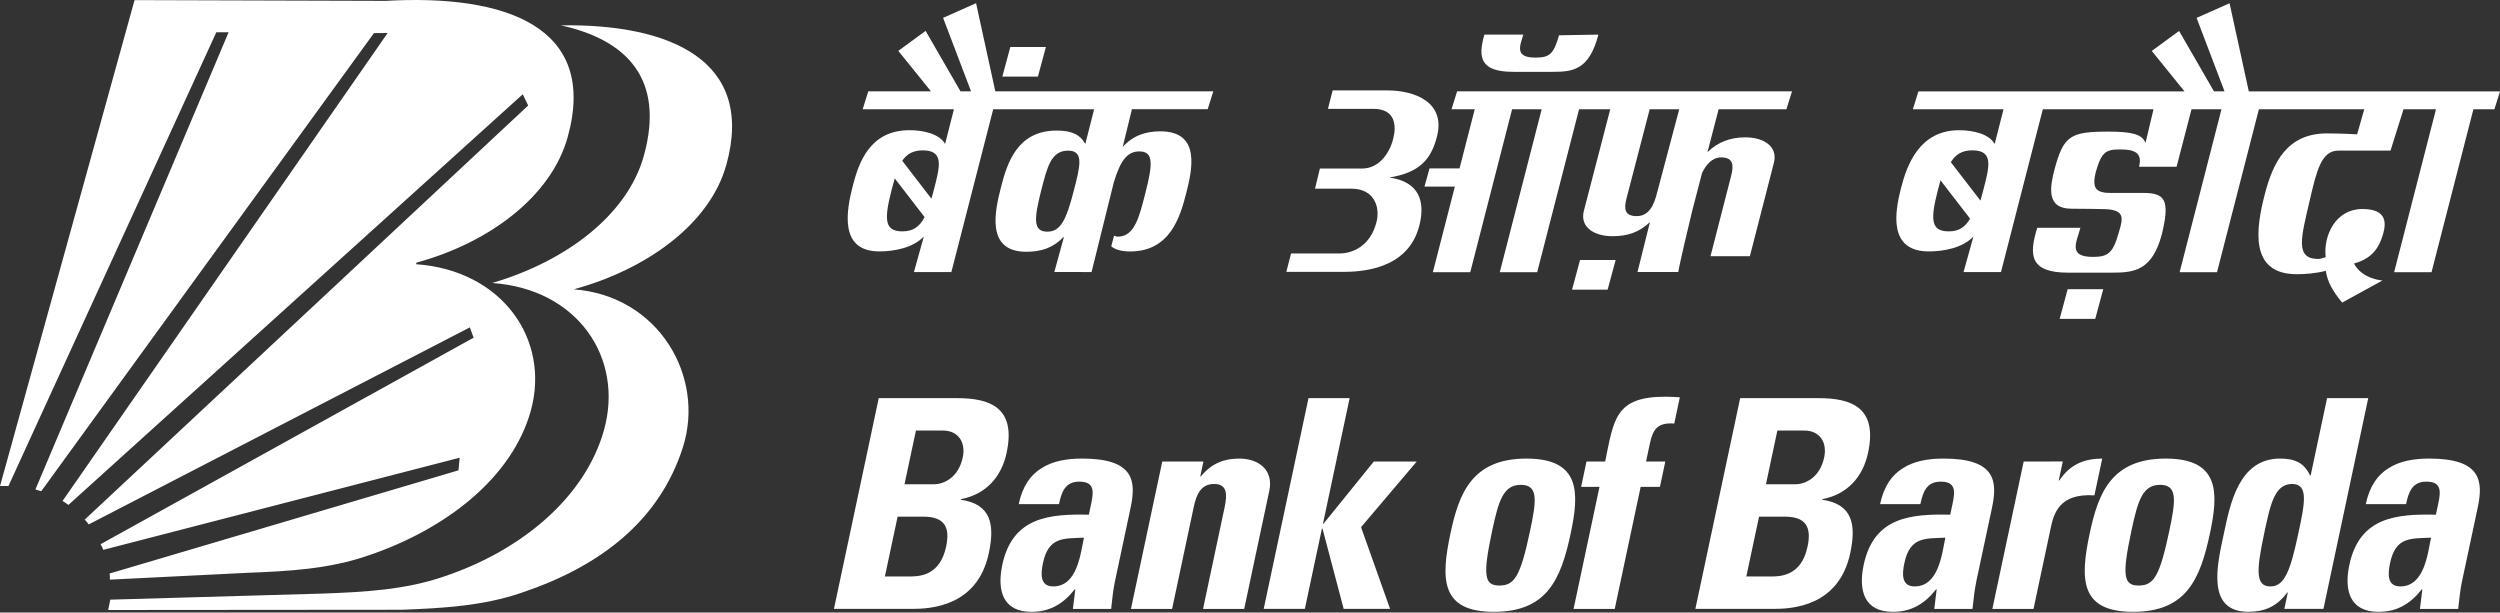
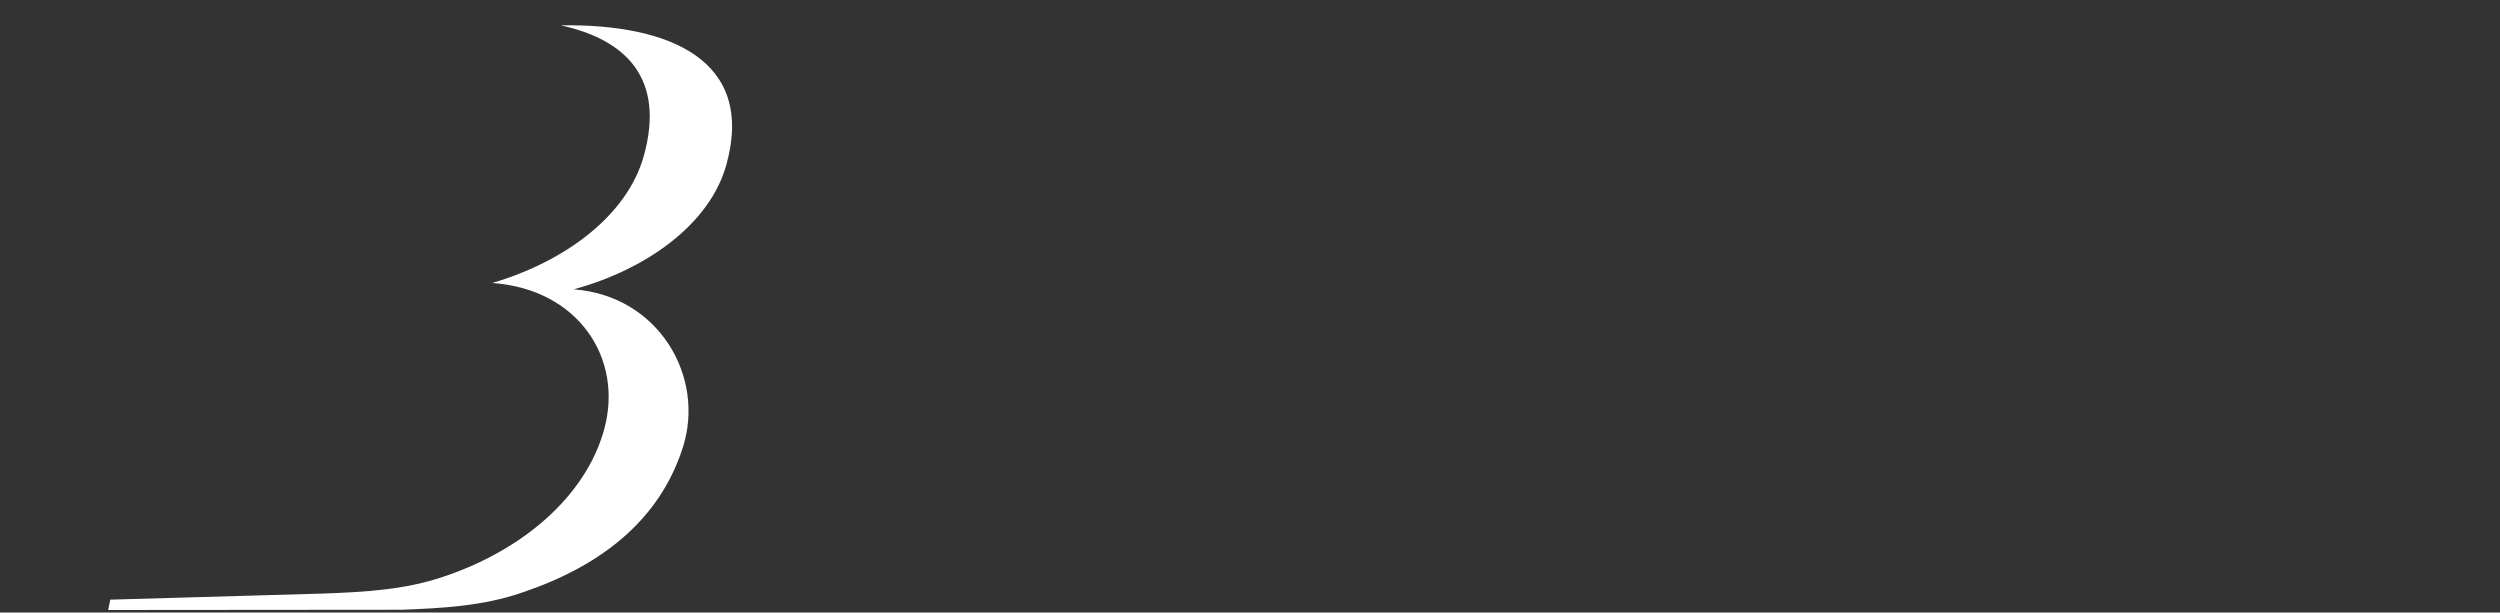
<svg xmlns="http://www.w3.org/2000/svg" version="1.1" id="Layer_1" x="0" y="0" viewBox="0 0 1920 470.41" style="enable-background:new 0 0 1920 470.41" xml:space="preserve">
  <rect x="0" y="0" width="1920" height="470.41" fill="#333333" stroke="none" />
  <style>.st0{fill-rule:evenodd;clip-rule:evenodd;fill:#fff}</style>
  <path class="st0" d="m308.48 468.29-225.4.19 1.61-7.94 164.26-4.71c31.49-1.2 62.08-2.86 91.68-12.95 60.68-20.26 109.05-61.59 123.28-112.75 15.26-54.83-19.83-108.19-85.92-112.8 56-16.38 103.73-51.87 116.45-97.57 16.5-59.32-13.36-89.29-63.78-100.3 83.88-1.31 149.49 26.89 127.16 107.15-12.7 45.69-61.57 80.44-117.22 95.6 65.33 4.87 101.17 67.1 83.85 121.34-18.03 56.46-63.58 91.54-124.26 111.8-29.64 10.08-60.24 11.74-91.71 12.94z" />
-   <path class="st0" d="m190.16 439.91-105.77 5.25c-.03-2.7.11-2.09-.21-4.7l267.94-79.25.89-9.68L79.3 422.29c-.84-2.59-.93-1.88-2.06-4.33l286.5-158.63-2.89-7.91L68.12 402.76c-1.76-2.5-1-1.44-3.05-3.7L405.65 81.02l-4.18-8.62L52.54 387.79c-1.66-1.17-2.72-2.02-4.49-3.07L297.72 25.34l-10.52.09L31.68 377.26c-1.42-.49-3.02-.93-4.49-1.34L175.56 24.8h-9.43L6.5 373.24c-1.96-.02-6.47.02-6.47.02L103.34.08 296.3.67c91.29-5.22 163.39 19.41 139.67 104.68-12.72 45.69-60.45 81.18-116.1 96.35l-.33 1.22c66.09 4.62 103.32 57.84 88.08 112.65-14.23 51.16-65.1 91.13-125.78 111.39-29.62 10.08-60.2 11.74-91.68 12.95zM700.32 467.63c14.34 0 50.37-1.8 59.09-42.81 4.71-22.19 1.72-37.66-21.54-41.03l.09-.44c19.14-3.59 31.2-17.03 35.14-35.65 7.34-34.52-12.38-41.93-38.16-41.93h-60.07l-34.4 161.85h59.85v.01zm3.11-136.96h20.84c11.43 0 17.65 8.75 15.12 20.62-3.34 15.69-14.69 20.62-22.09 20.62h-22.65l8.78-41.24zm-14.06 66.12h19.72c17.03 0 20.56 8.75 17.51 23.09-4.81 22.63-21 22.85-28.18 22.85H679.6l9.77-45.94zM868.28 390.07c4.38-20.62 2.89-37.89-37.23-37.89-12.1 0-22.85 2.01-31.16 7.4-8.49 5.16-14.61 13.89-17.52 27.57h30.93c1.9-8.97 4.57-17.25 15.55-17.25 11.42 0 11.29 6.94 9.25 16.59l-1.85 8.75c-29.27-.44-58.53 1.12-66.47 38.56-4.19 19.72.4 36.09 22.36 36.09 13.66 0 24.06-5.61 33.26-17.27h.44l-1.85 15.02h29.37c.81-6.94 1.42-14.12 2.91-21.08l12.01-56.49zm-35.81 22.87c-2.63 12.34-5.05 37.43-23.64 37.43-10.31 0-9.55-9.87-7.84-17.93 4.28-20.18 15.65-18.84 31.48-19.5zM924.23 354.44h-31.61l-24.06 113.21h31.61l16.57-78.02c2.14-10.09 5.6-17.93 15.69-17.93s10.22 7.84 8.07 17.93l-16.57 78.02h31.61l19.29-90.8c3.34-15.69-7.99-24.66-23-24.66-11.88 0-21.16 3.59-29.59 13.68h-.44l2.43-11.43zM1002.12 467.63l13.11-61.65h.45l16.26 61.65h35.64l-22.3-62.76 42.78-50.43h-32.96l-38.62 47.73h-.44l20.48-96.38h-31.6l-34.4 161.84zM1147.32 469.88c40.8 0 51.46-24.89 58.99-60.3 6.58-30.93 7.72-57.39-33.97-57.39s-51.81 26.46-58.37 57.39c-7.54 35.4-7.45 60.3 33.35 60.3zm4.29-20.18c-11.66 0-13-7.4-5.66-41.91 5-23.53 8.65-35.43 22.09-35.43 13.46 0 12.05 11.88 7.04 35.43-7.32 34.5-11.81 41.91-23.47 41.91zM1290.12 305.11c-3.76-.22-7.31-.44-11.12-.44-38.56 0-39.54 17.25-46.23 49.77h-14.34l-4.14 19.5h14.12l-19.91 93.71h31.61l19.91-93.71h14.8l4.14-19.5h-14.8l2.91-13.68c2.44-11.43 6.17-16.37 18.76-15.47l4.29-20.18zM1361.89 467.63c14.34 0 50.37-1.8 59.09-42.81 4.71-22.19 1.72-37.66-21.54-41.03l.09-.44c19.15-3.59 31.19-17.03 35.16-35.65 7.34-34.52-12.38-41.93-38.16-41.93h-60.08l-34.4 161.85h59.84v.01zm3.12-136.96h20.84c11.43 0 17.65 8.75 15.12 20.62-3.34 15.69-14.69 20.62-22.09 20.62h-22.63l8.76-41.24zm-14.06 66.12h19.72c17.03 0 20.56 8.75 17.51 23.09-4.81 22.63-21 22.85-28.17 22.85h-18.84l9.78-45.94zM1529.83 390.07c4.38-20.62 2.89-37.89-37.23-37.89-12.11 0-22.85 2.01-31.16 7.4-8.49 5.16-14.61 13.89-17.52 27.57h30.93c1.91-8.97 4.57-17.25 15.55-17.25 11.43 0 11.31 6.94 9.25 16.59l-1.87 8.75c-29.27-.44-58.52 1.12-66.47 38.56-4.19 19.72.4 36.09 22.36 36.09 13.66 0 24.06-5.61 33.26-17.27h.44l-1.85 15.02h29.37c.81-6.94 1.44-14.12 2.91-21.08l12.03-56.49zm-35.79 22.87c-2.63 12.34-5.04 37.43-23.64 37.43-10.31 0-9.57-9.87-7.84-17.93 4.28-20.18 15.65-18.84 31.48-19.5zM1554.19 354.44l-24.06 113.21h31.61l13.1-61.65c2.39-11.21 6.26-27.34 33.67-25.56l6.01-28.25c-12.78 0-24.36 3.81-32.94 16.81h-.46l3.1-14.57-30.03.01zM1638.26 469.88c40.8 0 51.46-24.89 58.99-60.3 6.58-30.93 7.72-57.39-33.97-57.39s-51.8 26.46-58.37 57.39c-7.54 35.4-7.45 60.3 33.35 60.3zm4.29-20.18c-11.66 0-13-7.4-5.66-41.91 5-23.53 8.65-35.43 22.09-35.43s12.04 11.88 7.04 35.43c-7.34 34.5-11.81 41.91-23.47 41.91zM1784.4 467.63l34.41-161.85h-31.61l-12.62 59.4h-.46c-4.44-9.63-11.58-13-23.01-13-31.84 0-38.42 35.19-43.27 58.06-4.97 23.31-13.81 59.62 18.93 59.62 12.1 0 21.67-3.81 29.83-14.79h.44l-2.67 12.56h30.03zm-40.71-17.25c-11.43 0-10.93-11.88-4.87-40.35 4.81-22.65 7.92-38.34 21.59-38.34 13 0 9.44 15.69 4.63 38.34-6.04 28.47-10.6 40.35-21.35 40.35zM1902.84 390.07c4.38-20.62 2.91-37.89-37.23-37.89-12.1 0-22.84 2.01-31.17 7.4-8.49 5.16-14.61 13.89-17.52 27.57h30.93c1.91-8.97 4.57-17.25 15.55-17.25 11.43 0 11.31 6.94 9.25 16.59l-1.87 8.75c-29.26-.44-58.52 1.12-66.47 38.56-4.19 19.72.4 36.09 22.36 36.09 13.66 0 24.06-5.61 33.26-17.27h.44l-1.85 15.02h29.37c.81-6.94 1.44-14.12 2.91-21.08l12.04-56.49zm-35.79 22.87c-2.63 12.34-5.05 37.43-23.64 37.43-10.31 0-9.55-9.87-7.84-17.93 4.28-20.18 15.65-18.84 31.48-19.5zM1587.96 222.13h27.33l-6.14 22.76h-27.33l6.14-22.76zm-374.48-22.44h27.33l-6.15 22.76h-27.33l6.15-22.76zM775.93 36.08h27.33l-6.15 22.76h-27.33l6.15-22.76zm343.13 34.08-4.3 13.74h17.84l-11.67 45.42h-23.04l-3.91 14h23.34l-16.89 65.73h28.72L1161.3 83.9h22.71l-32.17 125.15h28.72l32.15-125.15h23.96l-20.26 78c-3.19 12.42 7.64 19.5 22 19.5 11.37 0 20.24-2.83 28.74-10.82l-9.55 38.32h31.31c.87-5.85 9.22-41.17 10.72-47.02l7.51-28.91c2.91-6.25 7.7-12.08 14.65-12.08 9.65 0 9.77 6.2 7.72 14.19l-15.85 61.7h30.24l18.46-71.8c3.19-12.4-7.64-19.5-22-19.5-11.28 0-20.99 3.53-29.02 11.39l8.57-32.98h52.06l4.3-13.74h-257.22l.01.01zm170.59 13.74-17.25 65c-2.06 7.99-5.73 17.08-15.37 17.08s-9.87-5.85-7.81-13.84l17.74-68.24h22.69zm-258.84 124.91H987.9l3.62-14.17h37.4c9.46 0 23.42-5.31 28.23-24.09 3.05-11.88-2.06-25.64-19.14-25.64h-28.09l3.75-15.48h32.56c11.55 0 20.39-9.82 23.74-22.82 2.53-9.84 1.95-23-15.17-23h-34.94l3.62-14.17h42.02c21.3 0 44.43 9.17 38.26 34.73-4.59 19.03-14.38 28.56-36.82 32.17 23.23 3.16 27.82 18.6 23.09 36.99-8.73 33.99-44.83 35.48-59.22 35.48zM715.01 70.16h-48.19l-4.29 13.74h70.08l-6.77 26.65c-4.25-7.62-16.34-10.56-27.28-10.56-30.44 0-38.97 24.66-43.62 42.75-4.74 18.44-10.98 50.34 20.34 50.34 11.58 0 25.98-2.75 34.21-11.43l-7.58 27.3h28.74L762.79 83.9h77.5l-6.77 26.65c-4.25-7.62-11.09-10.28-22.01-10.28-30.44 0-38.07 25.32-42.72 43.41-4.73 18.44-11.88 49.68 19.44 49.68 11.58 0 20.72-3.02 28.96-11.7l-7.43 27.22 28.56.06 17.02-68.61c5.14-17.25 10.53-24.04 19.66-24.04 10.94 0 10.45 9.39 4.67 31.92-4.6 17.9-8.16 33.56-21.24 33.56-.93 0-2.07-.59-2.83-.73l-2.15 8.1c3.07 2.77 8.49 3.99 14.49 3.99 30.44 0 38.3-26.14 42.95-44.24 4.73-18.44 11.59-48.03-19.71-48.03-11.58 0-21.16 3.35-28.97 12.04l7.13-29.02h58.18l4.3-13.74H764.4L749.62 2.45 724.3 13.71l21.46 56.41h-8.11l-26.79-46.4-20.96 15.36 25.11 31.08zm-22.09 53.3c3.48-5.11 8.33-8.07 16.08-7.99 16.32.16 12.75 12.65 8.14 30.56l-1.79 6.58-22.43-29.15zm17.17 43.27c-3.99 7.62-9 10.96-17.08 10.96-13.82 0-14.06-9.24-8.27-31.76.81-3.15 1.6-6.14 2.42-8.92l22.93 29.72zm99.66 42.14 7.42-27.23c-.01 0 .15-.06-7.42 27.23zm-5.37-30.95c-10.94 0-10.45-9.39-4.67-31.92 4.6-17.9 7.58-30.32 20.65-30.32 12.43 0 9.03 12.42 4.43 30.32-5.76 22.53-10.11 31.92-20.41 31.92zm843.37-68.14c-2.55-6.74-10.53-8.7-28.53-8.7-29.35 0-34.34 3.27-41.29 28.77-3.57 13.78-6.69 30.44 12.98 30.44 7.51-.02 23.19.27 23.19.27 17.7 0 16.84 6.07 13.19 17.74-4.46 16.19-8.37 18.99-19.97 18.99-19.26 0-12.62-11.09-9.57-22.32h-33.15c-6.63 21.3-5.54 34.45 23.82 34.43H1622c17.22.02 31-1.64 38.4-29.84 5.95-25.04 2.93-31.38-13.92-31.38h-22.95c-13.41.33-17.25-2.51-13.98-16.04 4.55-15.82 7.84-17.37 18.96-17.38 12.24 0 16.72 3.57 14.28 13.27h28.83l11.47-44.12h23.01l-32.15 125.15h28.72l32.17-125.15h80.91l-5.47 19.25s-12.27-.7-23.22-.7c-30.44 0-41.44 22.13-47.86 47.34-6.26 24.56-12.45 60.79 24.66 60.79 6.39 0 14.76-.59 22.35-2.61 1.25 8.57 5.52 15.99 12.6 24.39l30.9-16.95s-15.47-.93-21.86-13.02c12.43-3.51 18.88-10.26 22.41-22.84 2.51-8.9 2.47-19.04-15.99-19.04-20.21 0-30.03 19.93-28.15 37.01-2.5.84-4.52 1.34-5.74 1.34-18.05 0-13.06-16.7-6.63-44.46 5.36-23.09 8.97-38.73 22.05-38.73h40.12l9.98-31.77h24.94l-32.15 125.15h28.72l32.17-125.15h16.13l4.29-13.74h-192.92L1712.3 2.5l-25.32 11.26 21.46 56.41h-8.11l-26.79-46.4-20.96 15.36 25.11 31.05h-204.33l-4.29 13.74h69.62l-6.77 26.65c-4.25-7.62-16.34-10.56-27.28-10.56-30.44 0-40.04 26.46-44.69 44.54-4.74 18.44-9.9 48.55 21.41 48.55 11.58 0 25.98-2.75 34.22-11.43l-7.58 27.3h28.74l32.14-125.04h85.02l-6.15 25.85zm-149.51 14.77c3.51-5.79 8.49-9.17 16.8-9.09 16.32.16 12.75 12.65 8.14 30.56l-2.21 8.05-22.73-29.52zm14.77 43.35c-3.87 6.78-8.78 9.79-16.43 9.79-13.82 0-14.08-9.24-8.27-31.76l1.98-7.46 22.72 29.43zM1227.57 26.59c-7.07 27.11-19.48 28.59-35.03 28.58h-30.3c-25.32 0-27.34-10.83-22.24-28.58h29.92c-2.85 9.22-6.58 17.65 9.36 17.65 10.49 0 14-2.53 18.03-17.14l30.26-.51z" />
</svg>